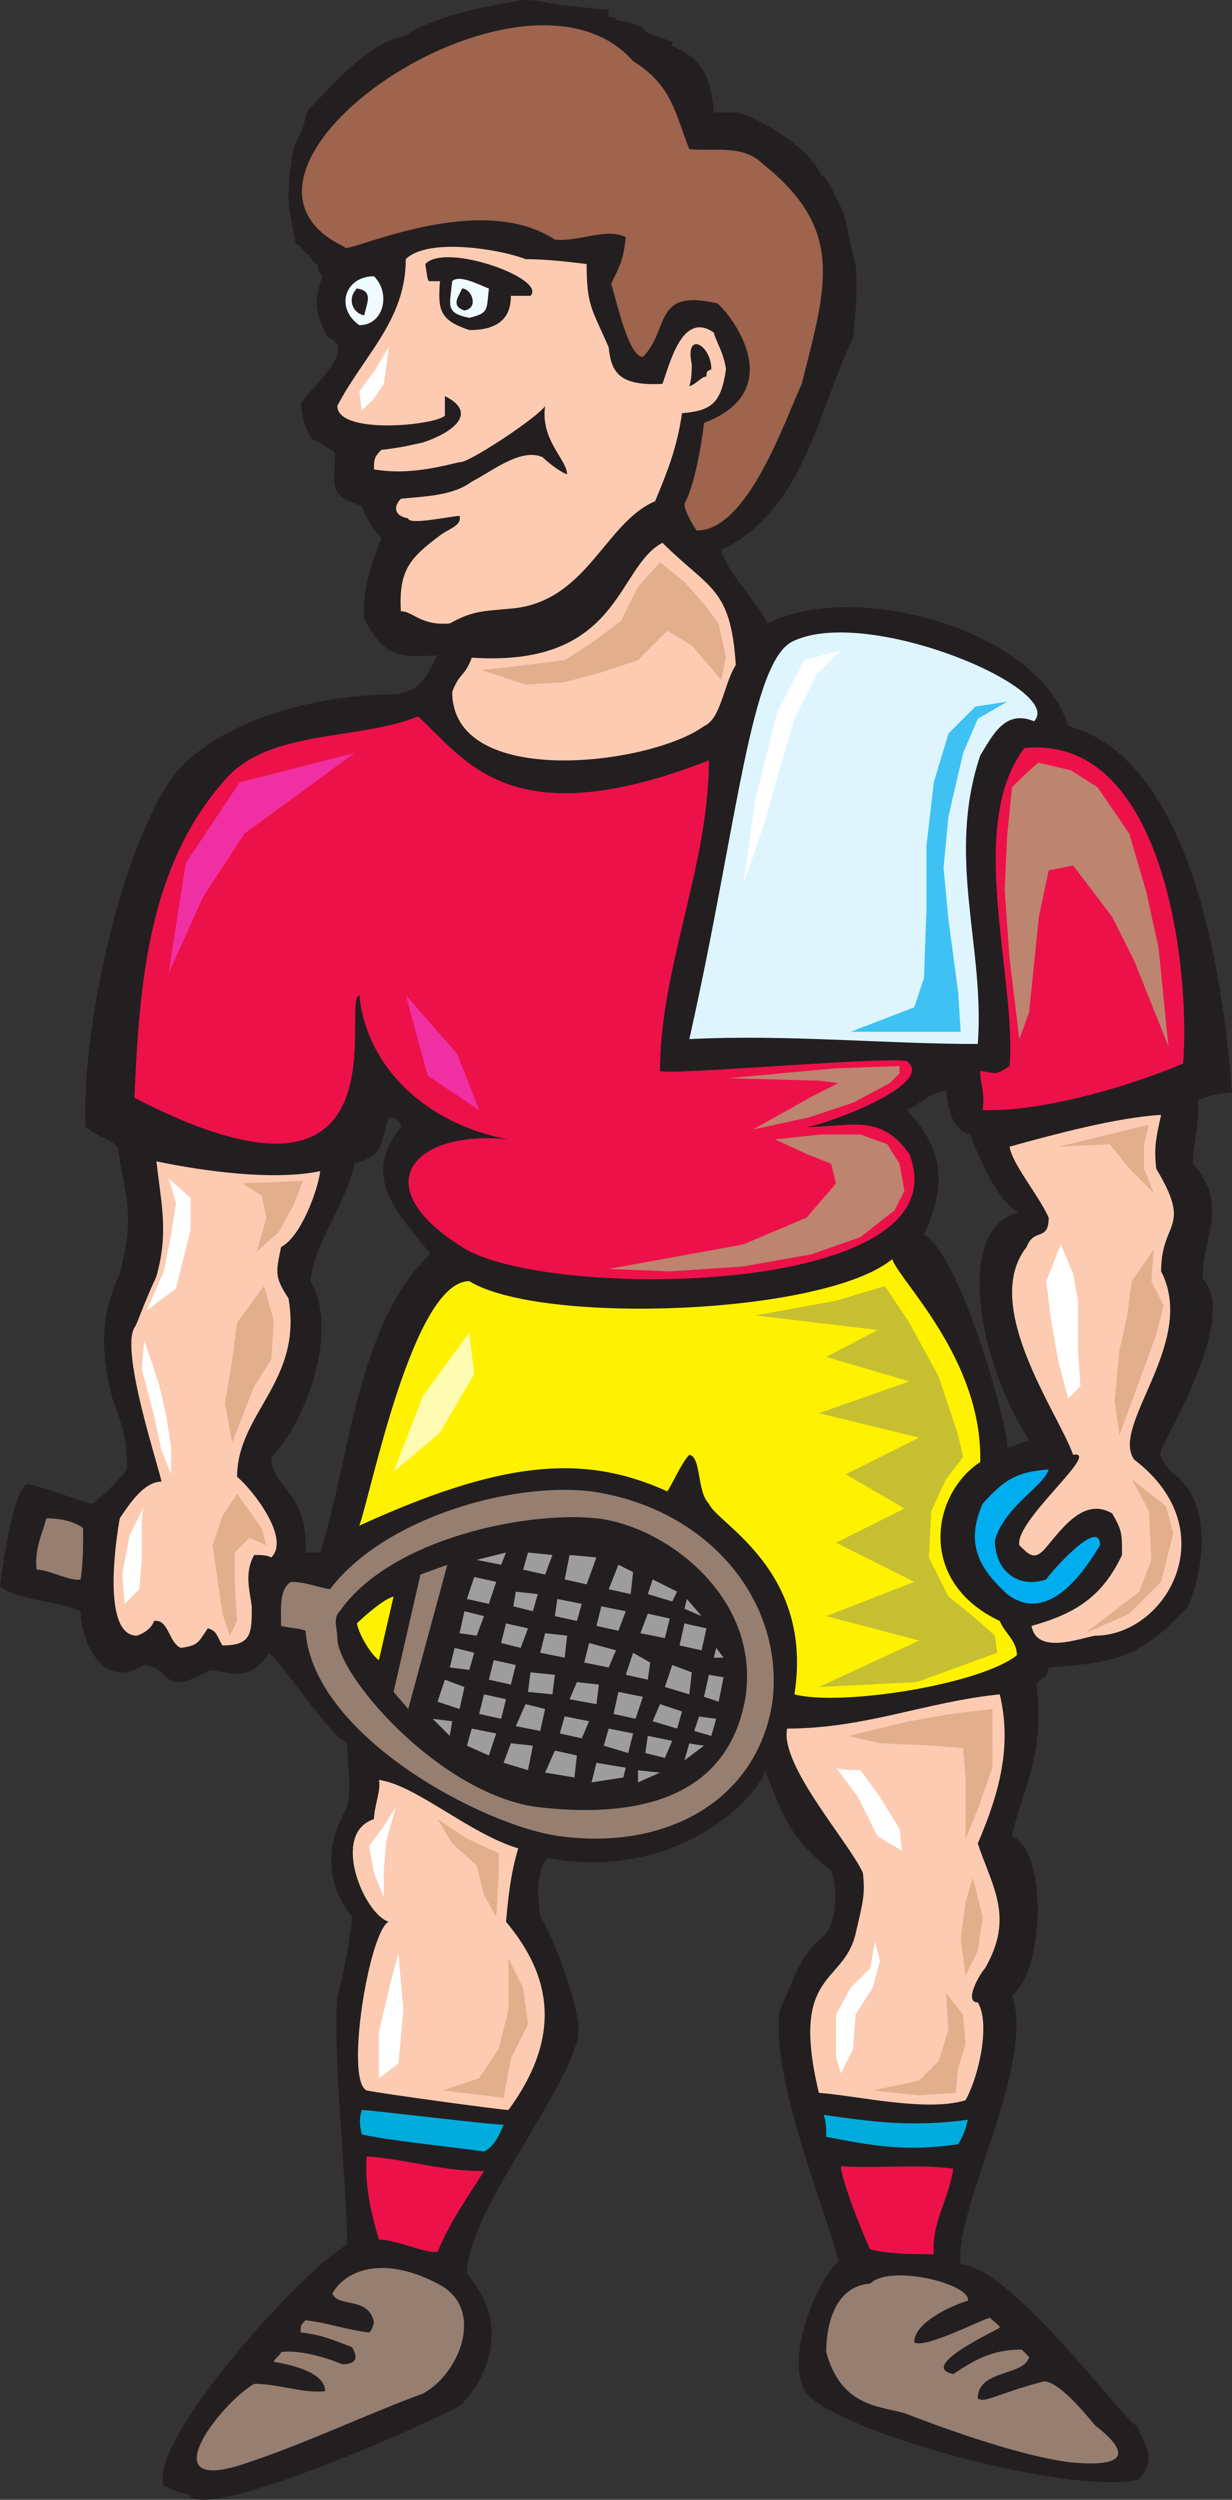
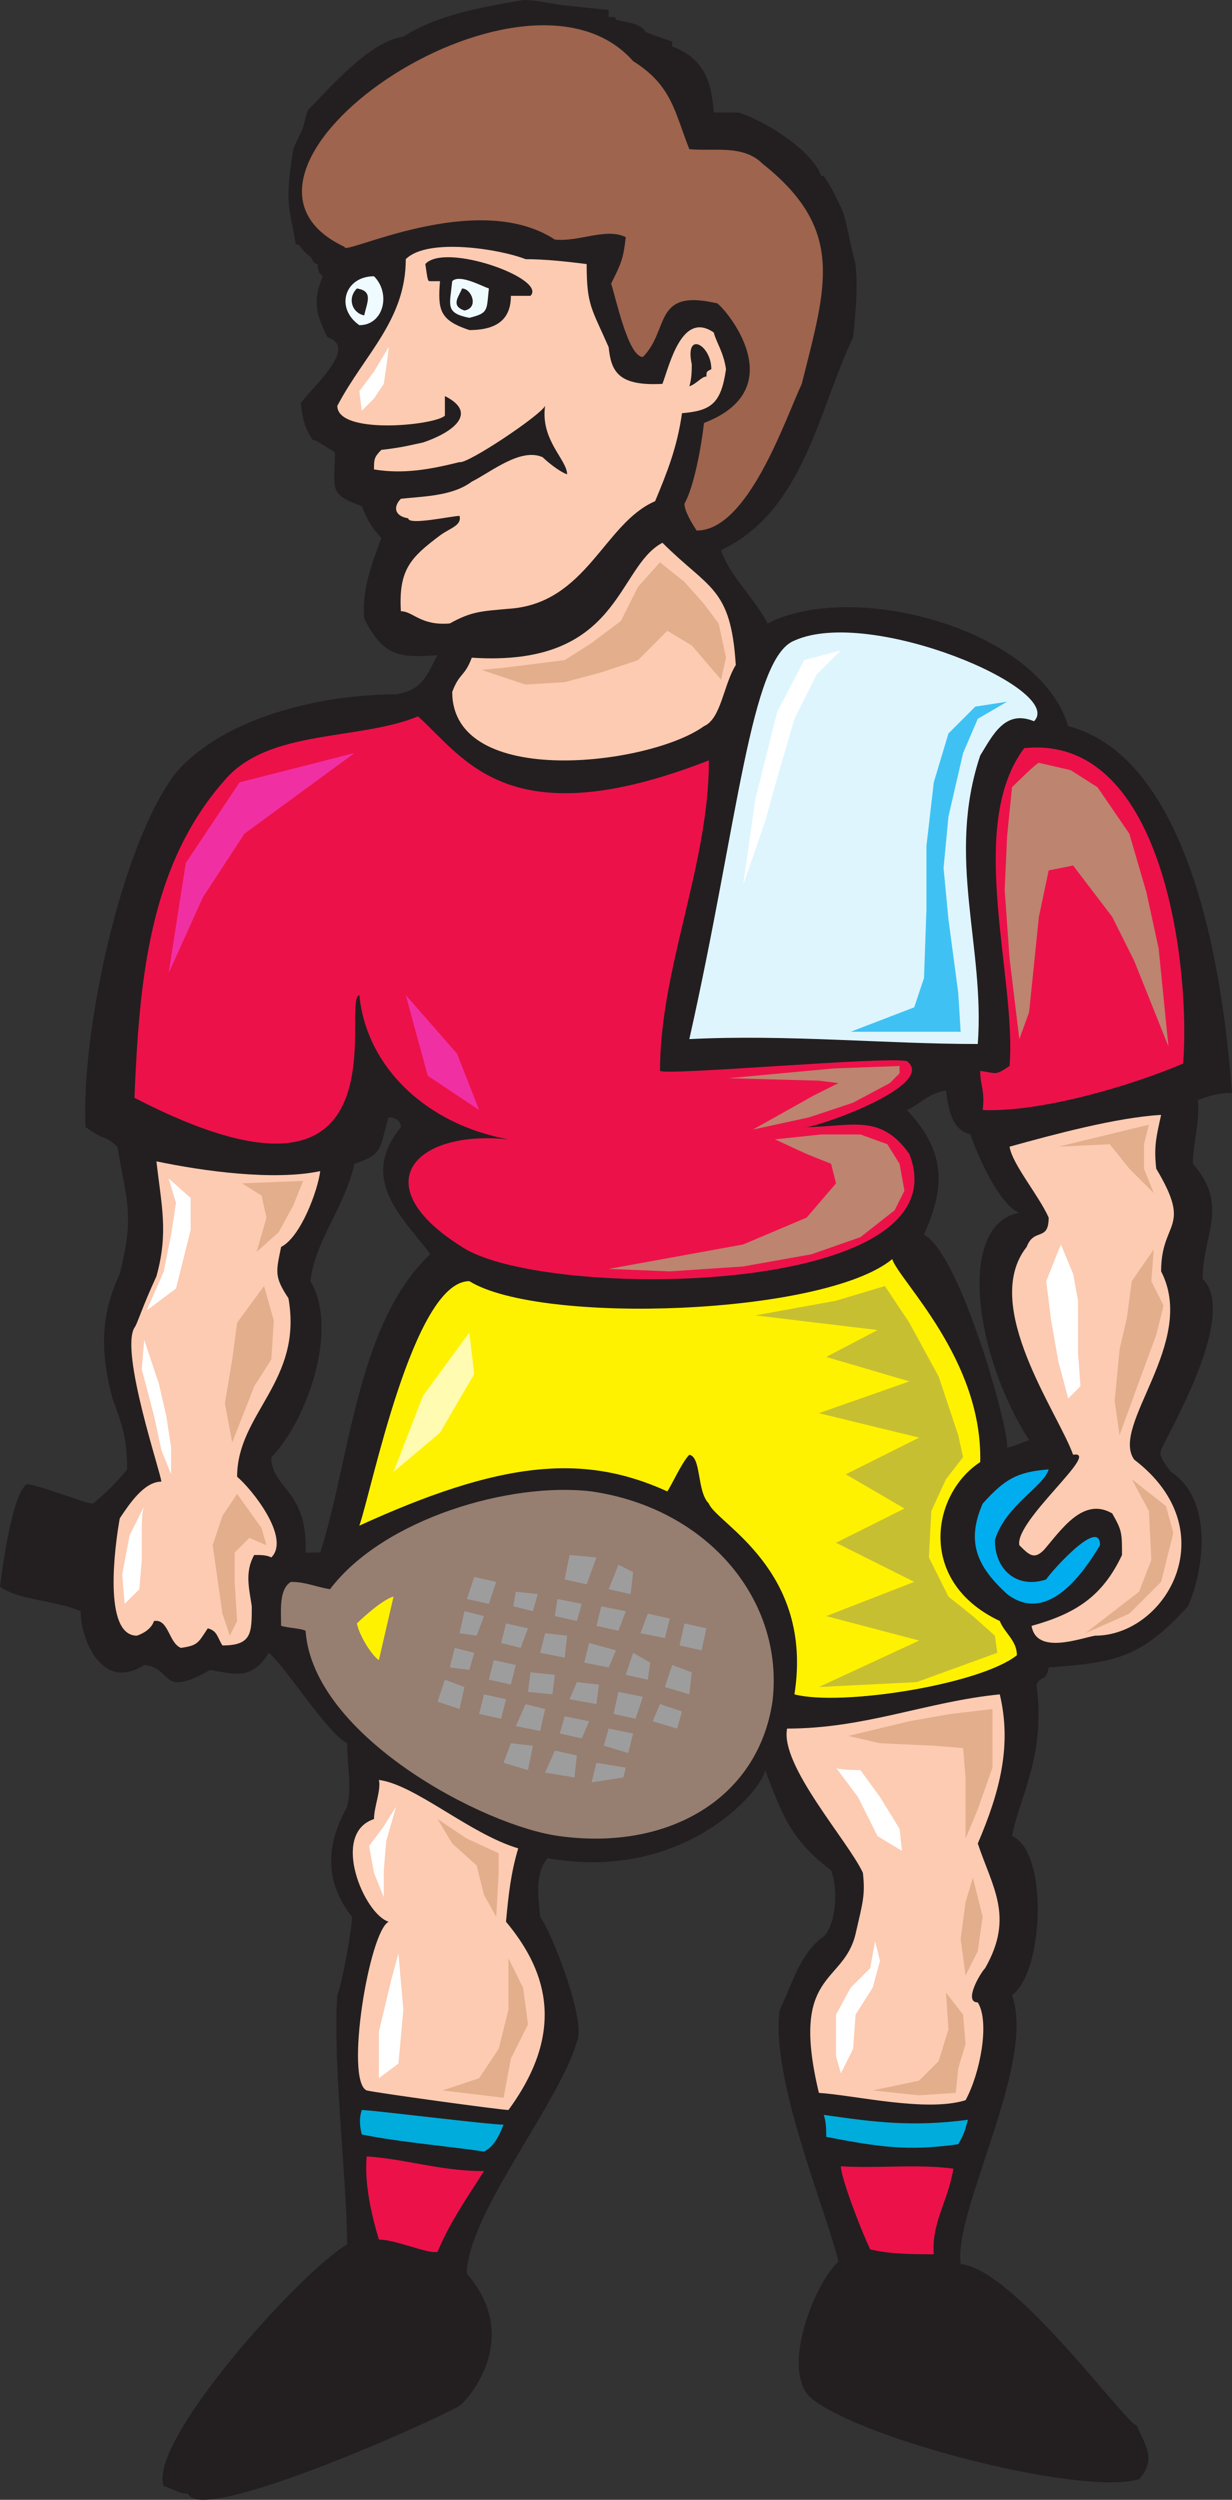
<svg xmlns="http://www.w3.org/2000/svg" width="378" height="766.826">
  <rect width="100%" height="100%" fill="#333333" stroke="none" />
  <path fill="#231f20" fill-rule="evenodd" d="M57.75 765c-3 0-6-2.25-7.5-2.25-5.25-13.5 42-66 56.25-74.25 0-18.75-4.5-56.25-3-76.5 1.5-3.75 4.5-20.25 4.5-24-8.25-10.5-8.25-21.75-1.5-33.75 1.5-6 0-12.75 0-19.5-6-3-18.75-23.25-24-27.75-5.25 8.25-9.75 6.75-18 5.25-15.75 9-11.25-.75-20.25-1.5-12.75 8.25-19.5-7.5-19.5-16.5-9-3.75-18-3-24.75-7.5.75-6 3.75-28.5 8.25-31.5 5.25.75 18 6 20.25 6 3.75-3 7.5-6.75 10.5-10.5 0-9.75-1.5-13.5-4.5-21.75-3.75-14.25-3.75-25.5 2.25-38.25 4.5-18 2.25-21.75-.75-39-5.25-4.5-2.25-.75-9.75-6C24.75 318 36.75 259.5 54 237c15-17.25 45-24 67.5-24 8.25-1.5 9-5.25 12.75-12-11.25.75-16.5.75-22.5-11.25-.75-9 2.25-16.5 5.25-24.75-3-3-4.5-6-6-9.75-10.5-3.75-8.25-5.25-8.25-16.5-6-3.75-6-3.75-6.75-3.75-3-4.5-3-6.75-3.75-11.25 3-4.5 18-17.25 8.25-20.25C96.75 96 96 92.25 99 84.75l-.75-.75c-.75-.75-.75-2.25-.75-3-1.5 0-1.5-1.5-2.25-2.25C93 77.25 93 76.5 91.5 75h-.75c-.75-5.25-2.25-9.75-2.25-15 0-4.5.75-9.75 1.5-14.25.75-2.25 2.25-4.5 3-6.75.75-3 .75-3 1.5-5.25 6.75-6.75 18.75-21 29.25-22.5 10.5-6.75 24-9 36.75-11.25 3.75 0 6.75.75 11.25 1.5C186 3 186 3 186.75 3v2.25h1.5c.75 0 .75.75.75.75 1.5.75 7.5.75 9 3.75 3.75 1.5 3.75 1.5 8.25 3v1.5C216 18 218.25 24.75 219 34.5h7.5C234 36.75 249 45.75 252 54h.75c1.5 2.25 3 4.5 6 11.25 1.5 5.25 2.25 10.5 3.75 15.75.75 7.5 0 15-.75 22.5-10.5 21.75-15 53.25-40.5 65.25 2.25 7.5 10.5 15 14.25 22.5 26.25-13.5 83.25 1.5 92.25 31.5 26.25 6.75 45 43.5 50.25 112.5-3.75 0-6.75.75-10.5 2.25.75 6.75-1.5 12.75-1.5 19.5 11.25 12.75 3 21.75 3 35.25 9.75 9.75-6 39-10.5 48-3 6-3.75 5.25.75 11.25 12.75 8.25 10.5 29.25 5.25 41.25-15 16.5-23.25 17.25-42.75 18.75-.75 4.5-2.25 2.25-3.75 5.25 3 21.75-5.25 34.5-7.5 46.5 11.25 4.5 9.75 42 0 48.75 7.5 21-18 66-15.75 82.5 16.5 1.5 51 49.5 54 49.5 3 6.75 6 10.5.75 16.5-17.25 5.25-84.75-12-100.5-24.75-9.75-8.25.75-35.25 8.25-42-3.75-15.75-21-56.25-18-77.25 3.75-7.5 6-17.25 13.5-22.5 3.75-3.75 4.5-14.25 2.25-20.25-12.75-9.75-15-17.25-20.25-30.75-.75 6-24.75 34.5-66.75 27-3.75 4.5-3 11.25-2.25 18 3.75 5.25 14.25 32.25 11.25 38.25-5.25 18.75-33.75 53.25-33.75 71.25 15.75 18 3 36-2.25 40.5-7.5 4.5-79.5 36.75-83.25 27m40.5-288.75c9-27.75 11.25-70.5 33.75-91.5-7.5-10.5-22.5-22.5-9-39 0-2.25-2.25-3-3.75-3-3 9.75-1.5 11.25-10.5 14.25-3 13.5-12 23.25-13.5 36 9 15-1.5 43.5-12 54 0 9.75 11.25 9.75 10.5 29.25h4.5m217.5-34.5c-16.5-25.5-22.5-66-3-69.75-6-2.25-12.75-17.25-15-24-6-1.5-6.75-8.25-7.5-13.5-5.25.75-8.25 4.5-12 6 12.75 13.5 11.25 24.75 5.25 38.25 11.25 6 26.25 60 25.5 65.25 1.5 0 4.5-1.5 6.75-2.25" />
-   <path fill="#967e71" fill-rule="evenodd" d="M277.5 740.25c-8.25-2.25-19.5-2.25-24-18.75 0-9 3-20.25 13.5-21 6-6 30.75 0 30 5.25-5.25 1.5-16.5 6.75-16.5 12.75 3 2.25 21.75-7.5 23.25-7.5 1.5 1.5 3 2.25 3 3-.75.75-25.5 12-14.25 14.25 6.75-4.5 12-7.5 21-7.5l2.25 2.25c-1.5 6-15.75 3.75-15.75 12.75 2.25 1.5 6-1.5 20.25-5.25 4.5 0 12 9 15.75 13.5 13.5 10.5 6 12.75-8.25 11.25-16.5-2.25-40.5-11.25-50.25-15m-199.5-9c7.5 0 15 3 21.75 2.25 0-6-11.25-8.25-15.75-9 0-.75 2.25-2.25 2.25-3 5.25-.75 13.5 1.5 18.75 3.75 3.75 0 5.25-1.5 3-5.25-6-2.25-9-3.75-15.75-4.5 0-2.25 0-2.25 1.5-3.75 6.75.75 12.75 3 19.5 3.75.75-.75.75-.75 1.5-3-1.5-8.25-11.25-4.5-12.75-9 3.75-6.75 15-12 32.25-3 15 7.5 6.75 27.75-4.5 33.75-16.5 6-35.25 15-53.25 21-31.5 11.25-9-18 1.5-24" />
  <path fill="#ed114a" fill-rule="evenodd" d="M267 690c-2.25-4.5-9-21.75-9-25.5 10.5.75 24-.75 34.5.75-1.5 9.75-6.75 16.5-6 26.25-6 0-13.5 0-19.5-1.5m-150.75-3c-2.25-7.5-4.5-17.25-3.75-25.5 12 .75 22.5 4.5 36 4.5-5.25 8.25-10.5 15.75-14.25 24.75-3 .75-12.75-3.75-18-3.75" />
  <path fill="#00acdb" fill-rule="evenodd" d="M253.5 655.5c0-2.25 0-4.5-.75-6.75 15.75 2.25 27 3.75 44.25 1.5-.75 2.25-.75 3.75-3 7.5-15.75 2.25-24.75.75-40.5-2.25m-105 4.5c-9.75-1.5-27-3-37.5-5.25-.75-3-.75-5.25 0-7.5 3 0 39 4.5 43.5 4.5-1.5 3.75-3 6.75-6 8.25" />
  <path fill="#fccbb2" fill-rule="evenodd" d="M156 647.25c-2.25 0-40.5-5.25-43.5-6-6.75-3 .75-48.75 6.75-51.75-7.5-2.25-18-27-4.5-31.5 0-3.75 2.25-9 1.5-12 11.25 1.5 27.75 16.5 42.75 21-2.25 7.5-3 14.25-3.75 22.5 11.25 13.5 19.5 32.25.75 57.75m95.25-5.25c-9-37.5 7.5-33 11.25-48.75 2.25-9.75 3-12 2.25-18.75-4.5-9.75-25.5-33-23.25-44.25 24 0 42.75-8.25 65.25-10.5 3.75 15.75 0 30-6.75 45.75 4.5 13.5 11.25 22.5 2.25 38.25-1.5 1.5-6.75 10.5-2.25 10.5 3.75 6 .75 21.75-3.75 30-12 3.75-33.75-1.5-45-2.25" />
  <path fill="#967e71" fill-rule="evenodd" d="M171.75 563.25c-23.25-3-75.75-30.75-78-63-1.5-.75-4.5-.75-7.5-1.5 0-4.5-.75-11.25 3-13.5 4.5 0 7.5 1.5 12 2.25 16.5-21.75 55.5-33 80.25-30 36 5.25 59.25 33.75 55.5 64.5-4.5 30-32.25 45.75-65.25 41.25" />
-   <path fill="#231f20" fill-rule="evenodd" d="M164.25 554.25c-30-4.5-60.75-40.5-60.75-51.75 0-3-1.5-6 .75-8.25C120 471.75 162 463.5 183 465.75s50.25 24 45.75 54.75C223.5 552 195 558 164.25 554.25" />
  <path fill="#9e9d9d" fill-rule="evenodd" d="m181.5 546.75 1.5-6 9 1.5-.75 3-9.75 1.5m-14.25-3 3-6.75 6.75 1.5-.75 6.75-9-1.5M162 543l-7.5-2.25 2.25-6 6.75.75-1.5 7.5m23.25-7.5 1.5-5.25 7.5 1.5-1.5 6-7.5-2.25m-13.5-3.75 1.5-5.25 7.5 1.5-2.25 5.25-6.75-1.5m-13.5-2.25 3-6.75 6 1.5-1.5 6.75-7.5-1.5m42-1.5 2.25-5.25 6.75 2.25-1.5 5.25-7.5-2.25M147 525.75l1.5-6 6.75 1.5-1.5 6-6.75-1.5m41.25 0 1.5-6.75 7.5 1.5-2.25 6.75-6.75-1.5m-13.5-4.5L177 516l6.75.75-.75 6-8.25-1.5m-40.5.75 2.25-6.75 6 2.25-1.5 6.75-6.75-2.25" />
  <path fill="#fff200" fill-rule="evenodd" d="M243.75 519.75c6-38.25-24-52.5-26.25-58.5-3.75-3.75-2.25-14.25-6-15-2.25 2.25-5.25 9-6.75 11.25-26.25-12-51.75-9-94.5 10.5 3.75-10.5 16.5-75 33.75-75 21.75 13.5 108.75 10.5 129.75-6.75 2.25 6.75 27.75 30.75 27 62.25-15 9.75-19.5 36.75 6 48.75 1.5 3.75 5.25 6 5.25 10.5-11.25 9-54 15.75-68.25 12" />
  <path fill="#9e9d9d" fill-rule="evenodd" d="m204 517.5 2.25-6.75 6 2.25-.75 6.75-7.5-2.25m-42 1.5.75-6 7.5.75-.75 6-7.5-.75m-12-3.75 1.5-6 6.75 1.5-1.5 6-6.75-1.5m42-1.5 2.25-6.75 5.25 3-.75 5.25-6.75-1.5" />
  <path fill="#967e71" fill-rule="evenodd" d="m137.25 480-12 44.25-4.5-5.25 8.25-36 8.25-3" />
  <path fill="#9e9d9d" fill-rule="evenodd" d="m138 511.5 1.5-6 6 1.5-1.5 5.25-6-.75m41.25-1.5 1.5-6 8.25 2.25-2.25 5.25-7.5-1.5m-13.5-3 1.5-6 6.75.75-.75 6.75-7.5-1.5" />
  <path fill="#fccbb2" fill-rule="evenodd" d="M55.5 505.5c-3.75-1.5-3.75-9-8.25-8.25-.75 2.25-3 3.75-5.25 4.5-10.5 0-6.75-27.75-5.25-36 3-4.5 7.5-11.25 12.75-11.25 0-2.25-12.75-39.75-8.25-47.25.75-.75 2.25-6 6.75-15.75 3.75-13.5 1.5-21.75 0-35.25 14.25 3 36 6 50.25 3-.75 6-6 20.25-12 23.25-1.5 7.5-2.25 9 2.25 15.75C93 423.75 72.75 433.5 72.75 453c4.5 3.75 16.5 18.75 10.5 24.75-1.5-.75-3-.75-5.25-.75-3 5.25-1.5 10.5-.75 15.75 0 8.25 0 12-9 12-1.5-2.25-1.5-4.5-4.5-5.25-3 4.5-3 5.25-8.25 6" />
  <path fill="#9e9d9d" fill-rule="evenodd" d="M208.5 504.75 210 498l6.75 1.5-1.5 6.75-6.75-1.5m-54.75-.75 1.5-6 6.75 1.5-2.25 6-6-1.5" />
  <path fill="#fccbb2" fill-rule="evenodd" d="M316.5 498.75c13.5-3.75 21.75-9 27.75-21.75 0-6.75 0-7.5-3-12.75-9-5.25-15.75 5.25-21 11.25-3 3-4.5 1.5-7.5-1.5-1.5-7.5 25.5-29.25 16.5-27.75-4.5-12.75-28.5-45.75-14.25-63.75 2.25-6 6.75-1.5 6.75-9-3-6.75-11.25-16.5-12-21.75 13.5-3.75 33-9 46.5-9.75-1.5 6.75-2.25 9.75-1.5 16.5 11.25 18.75 1.5 15.75 1.5 31.5 11.25 21.75-15.75 47.25-8.25 57.75 28.5 21.75 9.75 54-12 54-4.5.75-18 6-19.5-3" />
  <path fill="#9e9d9d" fill-rule="evenodd" d="m196.5 501 2.25-6 6.75 1.5-1.5 6-7.5-1.5" />
  <path fill="#fff200" fill-rule="evenodd" d="M116.25 509.25c-2.25-1.5-6-7.5-6.75-11.25 2.25-2.25 8.25-7.5 11.25-8.25l-4.5 19.5" />
  <path fill="#9e9d9d" fill-rule="evenodd" d="M146.25 501.75 141 501l1.5-6.75 6 1.5-2.25 6m36.75-3 1.5-6 7.5 1.5-2.25 6-6.75-1.5m-6-1.5-6.75-1.5.75-5.25 7.5 1.5-1.5 5.25m-19.5-4.5.75-4.5 6.75.75-1.5 5.25-6-1.5m-14.25-2.25 2.25-6.75 6.75 1.5L150 492l-6.75-1.5" />
  <path fill="#00adef" fill-rule="evenodd" d="M309 489c-9-8.25-12.75-15.75-7.5-27.75 6.75-7.5 10.5-9.75 20.25-10.5-1.5 5.25-13.5 11.25-16.5 21.75 0 9 6.75 15 15.75 12 .75-1.5 16.5-19.5 16.5-10.5-4.5 7.5-15.75 24.75-28.5 15" />
  <path fill="#9e9d9d" fill-rule="evenodd" d="m186.75 487.5 3-7.5 4.5 2.25-.75 6.75-6.75-1.5m-13.5-3 1.5-7.5 8.25.75-3 8.25-6.75-1.5" />
-   <path fill="#967e71" fill-rule="evenodd" d="M11.25 481.5c-.75-6 1.5-10.5 3-15.75 3.75 0 8.25.75 11.25 3 0 6 0 10.5-.75 15.75-3 .75-9.75-3-13.5-3" />
-   <path fill="#9e9d9d" fill-rule="evenodd" d="m160.5 481.5 1.5-5.25 7.5.75-2.25 6-6.75-1.5m-14.25-3 9-2.25-1.5 3.75zm0 0" />
  <path fill="#ed114a" fill-rule="evenodd" d="M141.75 382.5c-30-18.75-15-36 14.25-33-24.75-4.5-43.5-21.75-45.75-44.25-6 1.5 16.5 75.75-69 31.5 1.5-36 4.5-71.25 27.75-97.5 13.5-15.75 41.25-12 59.25-19.5 14.25 12.75 27.75 37.5 89.25 13.5 0 32.25-15 63.75-15 95.25 2.25 1.5 69-4.5 75.75-3 9.75 7.5-29.25 21-31.5 20.25 14.25 0 23.25-4.5 32.25 8.25 17.25 44.25-112.5 45-137.25 28.5m159.75-42c.75-6-.75-7.5-.75-12 5.25.75 4.5 1.5 9-1.5 2.25-27-13.5-73.5 4.5-97.5 43.5-4.5 51 69 48.75 96.75-15.75 6.75-43.5 15-61.5 14.25" />
  <path fill="#def5fd" fill-rule="evenodd" d="M211.5 318.75c15-66.75 18.75-117 32.25-122.25 23.25-10.5 83.25 15 73.5 24.75-9-3.75-12.75 4.5-16.5 10.5-10.5 31.5 1.5 58.5-.75 88.5-28.5 0-58.5-3-88.5-1.5" />
  <path fill="#fccbb2" fill-rule="evenodd" d="M138.75 212.25c2.25-6 3.75-4.5 6-10.5 45.75 3 44.25-27.75 58.5-35.25 14.25 14.25 21 13.5 22.5 37.5-3.75 6-4.5 16.5-9.75 18.75-16.5 12-77.25 19.5-77.25-10.5M123 187.5c-.75-12.75 3-16.5 12-23.25 3-2.25 6.75-3 6-6-2.25 0-15.75 3-15.75.75-4.5-.75-4.5-3.75-2.25-6 6.75-.75 15.75-.75 21.75-5.25 6-3 15-10.5 21.75-7.5 1.5 1.5 5.25 4.5 7.5 5.25 0-4.5-8.25-10.5-6.75-21-1.5 3-24 18-26.25 17.25-9 2.25-17.25 3.75-26.25 2.25 0-3 0-3.75 2.25-6 6.75-.75 9-1.5 12.75-2.25 9-3 17.25-9 6.75-14.25v6c-3 3-33 6-33-3 8.25-15.75 21-26.25 21-45 6.75-6.75 29.25-3 36.75 0 6 0 12.75.75 18.75 1.5 0 12.75 1.5 13.5 6.75 25.5.75 7.5 3 12 16.5 11.25 2.25-6 6-22.5 15.75-15.75.75 3 3 6 3.75 11.25-1.5 10.5-4.5 12.75-13.5 13.5-1.5 10.5-4.5 18-8.25 27-15.75 6.75-21 31.5-45 33-8.25.75-11.25.75-18 4.5-9 .75-11.25-3.75-15-3.75" />
  <path fill="#9e644e" fill-rule="evenodd" d="M213.75 162.75c-1.5-2.25-3.75-6-3.75-8.25 3-5.25 5.25-18 6-24.75 29.25-11.25 3.75-38.25 3.75-36.75-19.5-4.5-14.25 8.25-22.5 16.5-4.5 0-8.25-18-9.75-22.5 3-6 3.75-7.5 4.5-14.25-6-3-14.25 1.5-21.75.75-24-15.75-65.25 5.25-64.5 2.25-49.5-23.25 54.75-95.25 88.5-57 12 7.5 12.75 15.75 17.25 27 7.5.75 16.5-1.5 22.5 4.5 25.5 20.25 19.5 37.5 12 67.5-5.25 11.25-16.5 45-32.25 45" />
  <path fill="#231f20" fill-rule="evenodd" d="M211.5 118.5c.75-2.25.75-5.25.75-6.75-2.25-10.5 6-6 6 1.5-1.5.75-1.5.75-1.5 2.25-1.5 0-3 2.25-5.25 3M144 101.25c-9-3-9.75-6-9-15h-3c-.75 0-.75 0-1.5-5.25 6-6.75 37.5 4.5 32.25 9.75h-6c0 6.75-3.75 10.5-12.75 10.5" />
  <path fill="#f0fbff" fill-rule="evenodd" d="M110.25 99.75c-7.5-5.25-4.5-15 4.5-15 5.25 5.25 3 15-4.5 15M144 97.5c-7.5-1.5-6-3.75-5.25-11.25 2.25-2.25 9 1.5 11.25 2.25-.75 6.75 0 7.5-6 9" />
  <path fill="#231f20" fill-rule="evenodd" d="M109.5 88.5c5.25.75 3 4.5 2.25 8.25-3.75-.75-5.25-5.25-2.25-8.25m33 6.75c-4.5-1.5-1.5-4.5-.75-6.75 3 0 5.25 6 .75 6.75" />
-   <path fill="#9e9d9d" fill-rule="evenodd" d="m132.75 527.25 5.25 5.25.75-4.5zm12 3-1.5 5.25 6.75 3 2.25-6.75-7.5-1.5m55.5-45.75-1.5 4.5 7.5 2.25 1.5-3-7.5-3.75m10.5 6-.75 3 5.25 2.25zm-4.5 43.5-2.25 5.25-6-1.5.75-5.25 7.5 1.5m-3.75 9.75-6.75 3V543c-.75 0 6.75.75 6.75.75m17.25-38.25-.75 3h3zm-2.25 8.25-1.5 6.75 4.5 1.5 1.5-7.5-4.5-.75m2.25 13.5-1.5 5.25L213 531l1.5-4.5c-.75 0 5.25.75 5.25.75M216 535.5l-6 4.5 1.5-5.25c-.75 0 4.5.75 4.5.75" />
  <path fill="#f030a2" fill-rule="evenodd" d="m108.75 231-35.25 9L57 264.75l-5.25 33.75 10.5-23.25L75 255.75 108.75 231m15.75 74.25 6.75 24.75L147 340.5l-6.75-17.25-15.75-18" />
  <path fill="#fffbb0" fill-rule="evenodd" d="m144 408.75-14.25 19.5-9 23.25 14.25-12 10.5-18-1.5-12.75" />
  <path fill="#c7bf32" fill-rule="evenodd" d="m271.5 394.5 7.5 11.25 9 16.5 6 18 1.5 6.75-5.25 6.75-4.5 9.75-.75 14.25 6 12 7.5 6 6.75 6L306 507l-24.75 9-30 1.5L282 503.25l-28.5-7.5 27-10.5-24-12 21-10.5-18-10.5L282 441l-30.75-7.5 27.75-9.75-25.5-7.5 15.75-8.25-37.5-4.5 24.75-4.5 15-4.5" />
  <path fill="#bd846f" fill-rule="evenodd" d="m318.75 234 9.75 2.25 8.25 5.25 9.75 14.25 5.25 18L355.5 291l3 30-10.5-26.25-6.75-13.5-12-15.75-7.5 1.5-3 14.25-3 29.25-3 8.25-3-24.75-1.5-21 .75-16.5 1.5-15s7.5-7.5 8.25-7.5M276 327v2.25l-3 3-11.25 6-13.5 4.5L231 346.5l18.75-10.5 7.5-3.75-6-.75-27.75-.75 32.25-3L276 327m-38.25 22.5L252 348h12l8.25 3 3.75 6 1.5 8.25-3 6-10.5 8.25-15 5.25-21 3.75-22.5 1.5-18.75-.75 41.25-7.5 19.5-8.25 9-10.5-1.5-6-7.5-3-9.75-4.5" />
  <path fill="#fff" fill-rule="evenodd" d="m119.25 106.5-4.5 7.5-4.5 6 .75 6 3.75-3.75 3-4.5s1.5-9.75 1.5-11.25" />
  <path fill="#e3ae8c" fill-rule="evenodd" d="m202.5 172.5-6.75 7.5-5.25 10.5-9 6.75-8.25 5.25-18 2.25-7.5.75 13.5 4.5 12-.75 11.25-3 11.25-3.75 9-9 7.5 4.5 9 10.5 1.5-6.75-2.25-10.5-4.5-6-6-6.75-7.5-6" />
  <path fill="#fff" fill-rule="evenodd" d="m258 199.5-11.25 3-8.25 15.75-6.75 27L228 271.5l6.75-19.5 3.75-13.5 5.25-18 6.75-13.5 7.5-7.5" />
  <path fill="#3fc2f3" fill-rule="evenodd" d="m309 215.25-9 5.25-4.5 10.5-4.5 19.5-1.5 15.75L291 282l3 22.5.75 12H261l19.5-7.5 3-9 .75-21v-19.5l2.25-19.5 4.5-15 8.25-8.25 9.75-1.5" />
  <path fill="#fff" fill-rule="evenodd" d="M51.75 361.5 54 369l-1.5 9.75L50.25 390 45 402l9-6.75 4.5-18v-9.75l-6.75-6m-7.5 49.5-.75 9 3.75 14.25 2.25 10.5 3 7.5V444l-1.5-9.75-2.25-9.75-4.5-13.5m0 51-4.5 9-2.25 12 .75 9 4.5-4.5.75-9V468s0-4.5.75-6m281.25-80.25L321 393l1.5 12 2.25 12.75 3 11.25 3.75-3.75-.75-10.5V399l-1.5-8.25-3.75-9" />
  <path fill="#e3ae8c" fill-rule="evenodd" d="m74.25 363 18.75-.75-3 7.5-4.5 8.25-6.75 6 3-10.5-1.5-6.75-6-3.75M81 394.5l3 10.5-.75 12-5.25 8.25-6.75 17.25-2.25-12 2.25-13.5 1.5-11.25L81 394.5m-8.25 63.75 7.5 10.5 1.5 5.25-5.25-2.25-4.5 4.5v9l.75 12-2.25 4.5-2.25-6.75-3-21 3-9 4.5-6.75m274.5-4.5 10.5 8.25 2.25 8.25-3.75 15-9.75 9.75-13.5 6 16.5-12.75 3.75-9.75-.75-15-5.25-9.75m6.75-70.5-.75 9.75 3.75 7.5-2.25 9-5.25 14.25-6 16.5-1.5-10.5 1.5-15.75 2.25-9.75 1.5-11.25 6.75-9.75M352.5 345l-27.75 6.75 15.75-.75 6 7.5 7.5 7.5-3-7.5V351l1.5-6" />
  <path fill="#fff" fill-rule="evenodd" d="m121.5 554.25-3.75 6-4.5 6 1.5 8.25 3 7.5v-8.25l.75-9 3-10.5m.75 45L120 607.5l-3.75 15.75v14.25l6-4.5 1.5-16.5-1.5-17.25" />
  <path fill="#e3ae8c" fill-rule="evenodd" d="m134.25 558 9 6 9.75 4.5v6l-.75 13.5-3.75-6.75-2.25-9-7.5-6.75-4.5-7.5M156 600.75l4.5 9L162 621l-5.25 10.5-2.25 12-18.75-2.25L147 637.5l6-9 3-12v-15.75m148.5-76.5v18L300 555l-3.75 9v-18.75l-.75-9-9-.75-16.5-.75-9.75-2.25L279 528l12.75-2.25 12.75-1.5" />
  <path fill="#fff" fill-rule="evenodd" d="m256.5 542.25 6.75 9 6 12 7.5 4.5L276 561l-6-9.75-6-8.25s-6.75 0-7.5-.75" />
  <path fill="#e3ae8c" fill-rule="evenodd" d="m298.5 576 3 12-1.5 10.5-3.75 7.5-1.5-11.25 1.5-11.25 2.25-7.5" />
  <path fill="#fff" fill-rule="evenodd" d="m268.5 595.5-1.5 8.25-6 6-4.5 8.25v12.75L258 636l3.75-7.5.75-10.5 5.25-8.25 2.25-8.25-1.5-6" />
  <path fill="#e3ae8c" fill-rule="evenodd" d="m290.25 611.25 5.25 6.75.75 9-2.25 7.5-.75 7.5-11.25.75-14.25-1.5 14.25-3 6-6 3-9.75-.75-11.25" />
</svg>